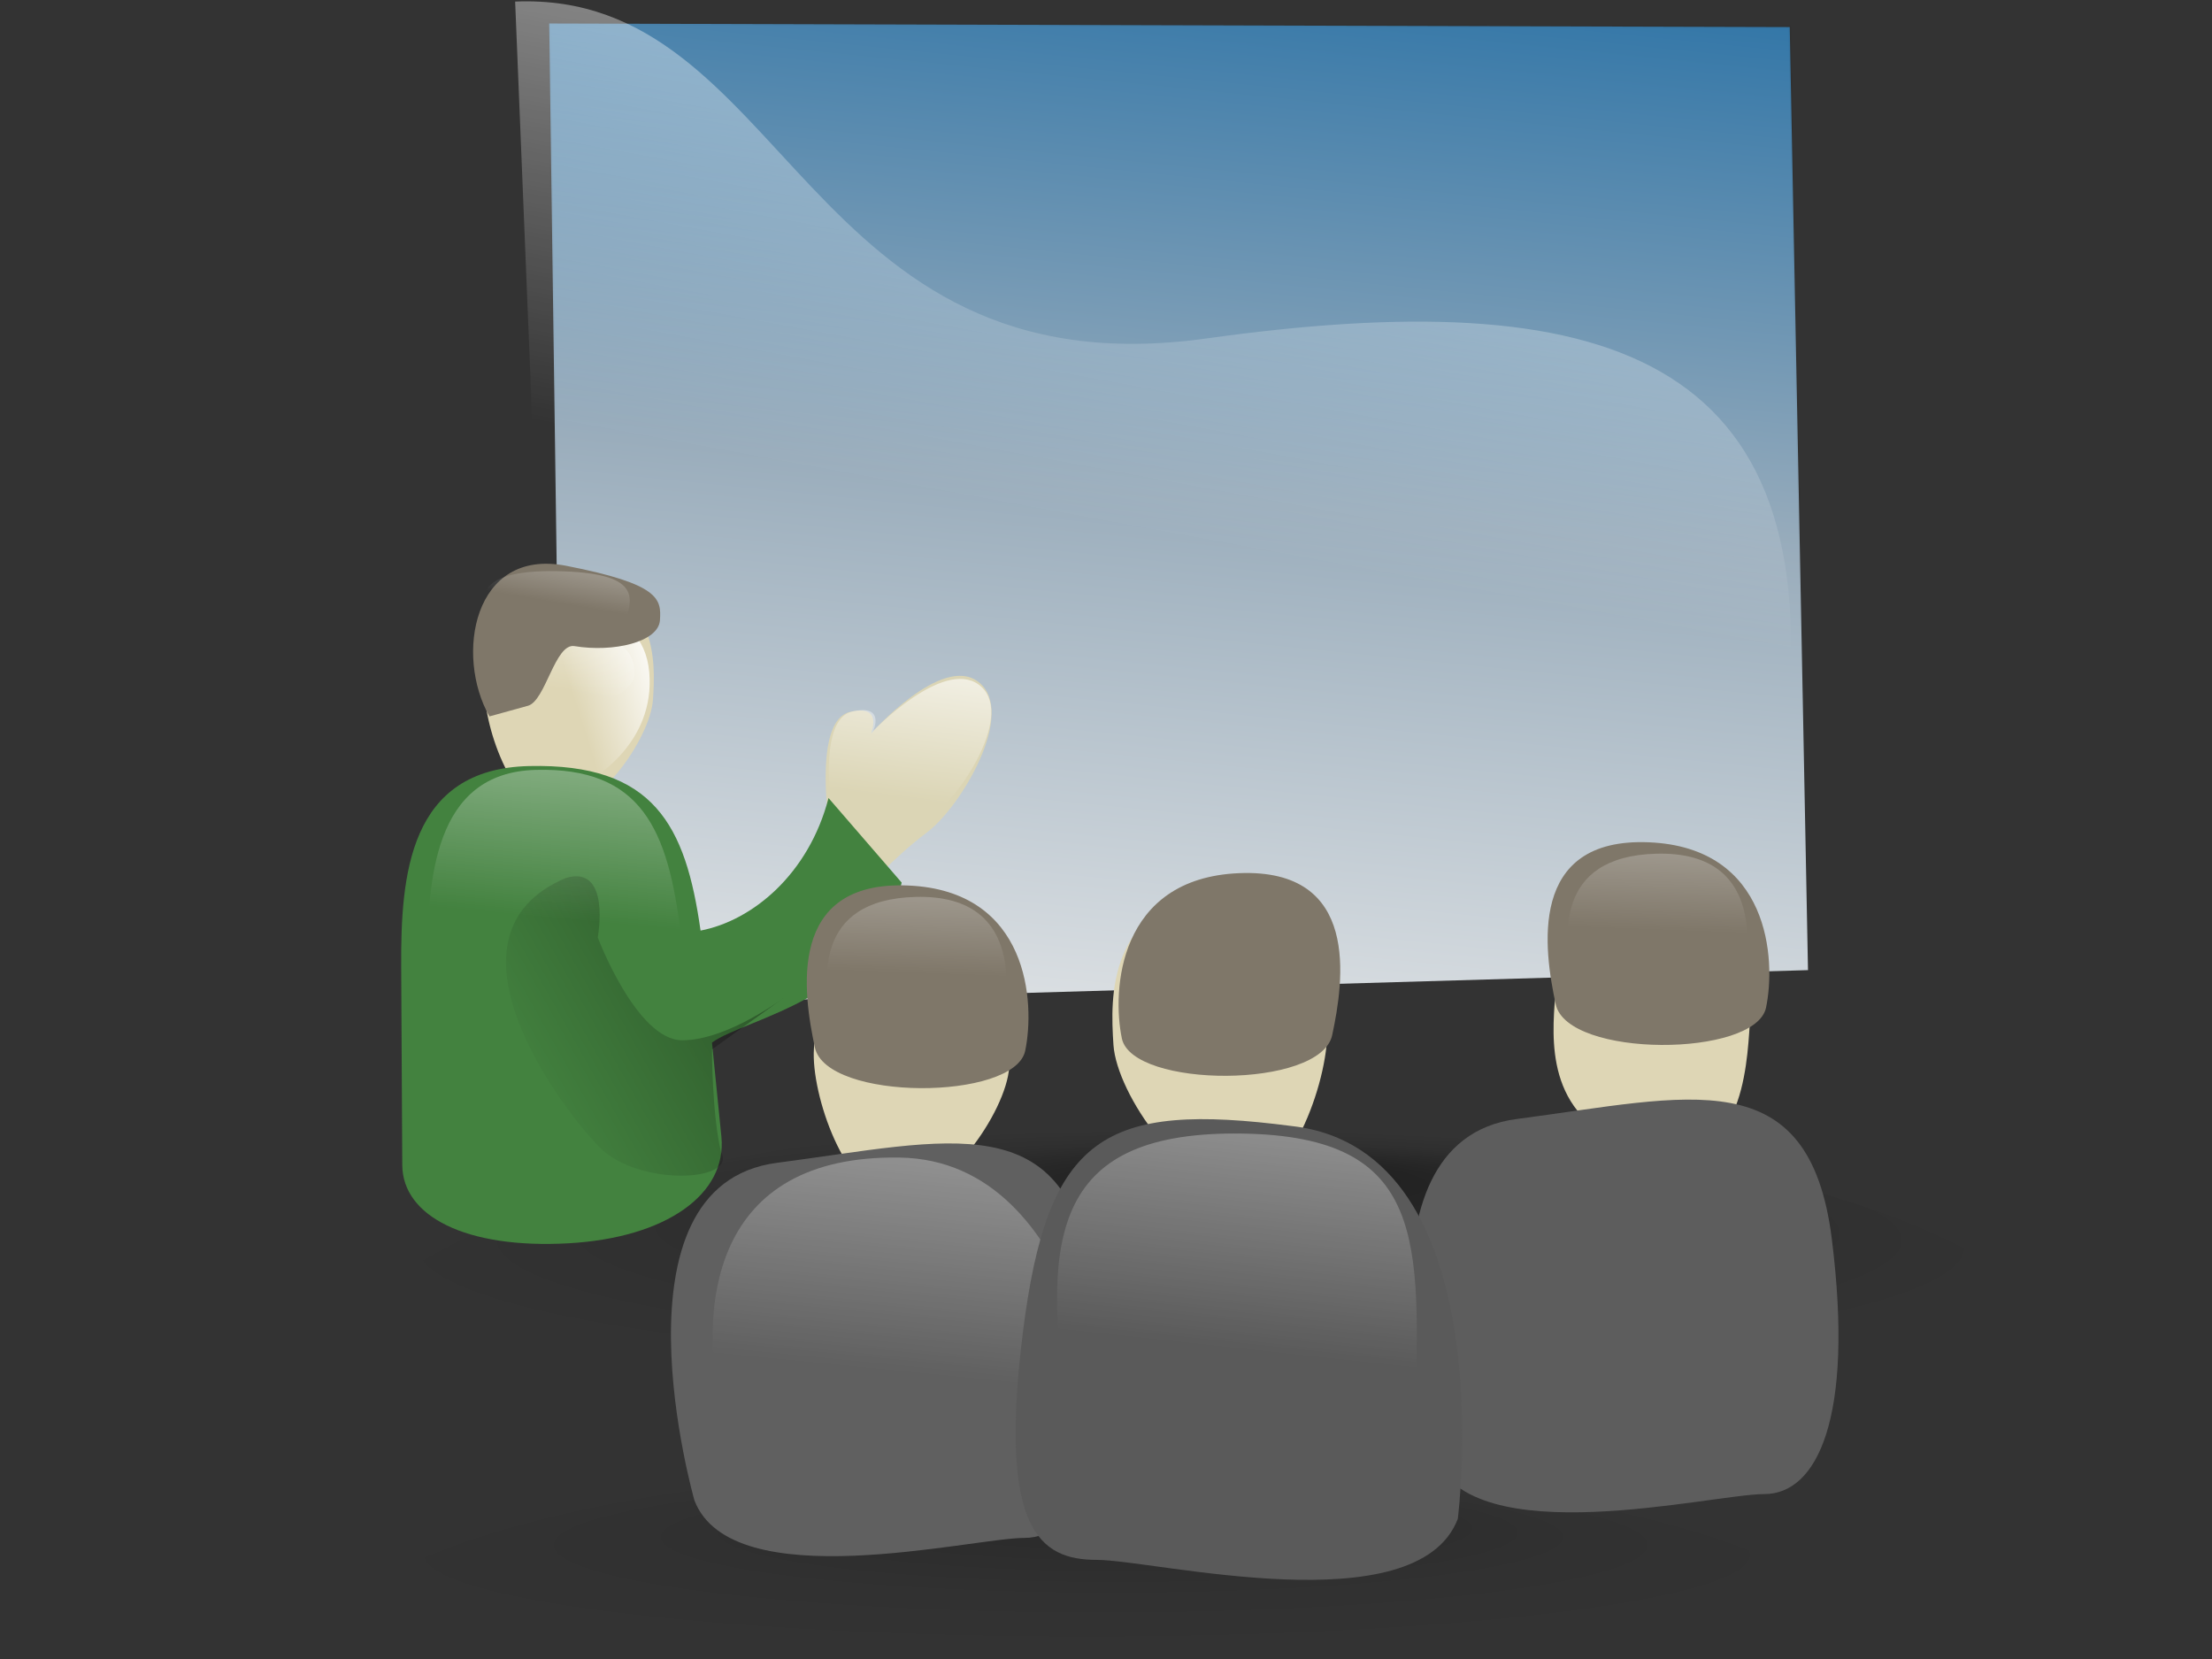
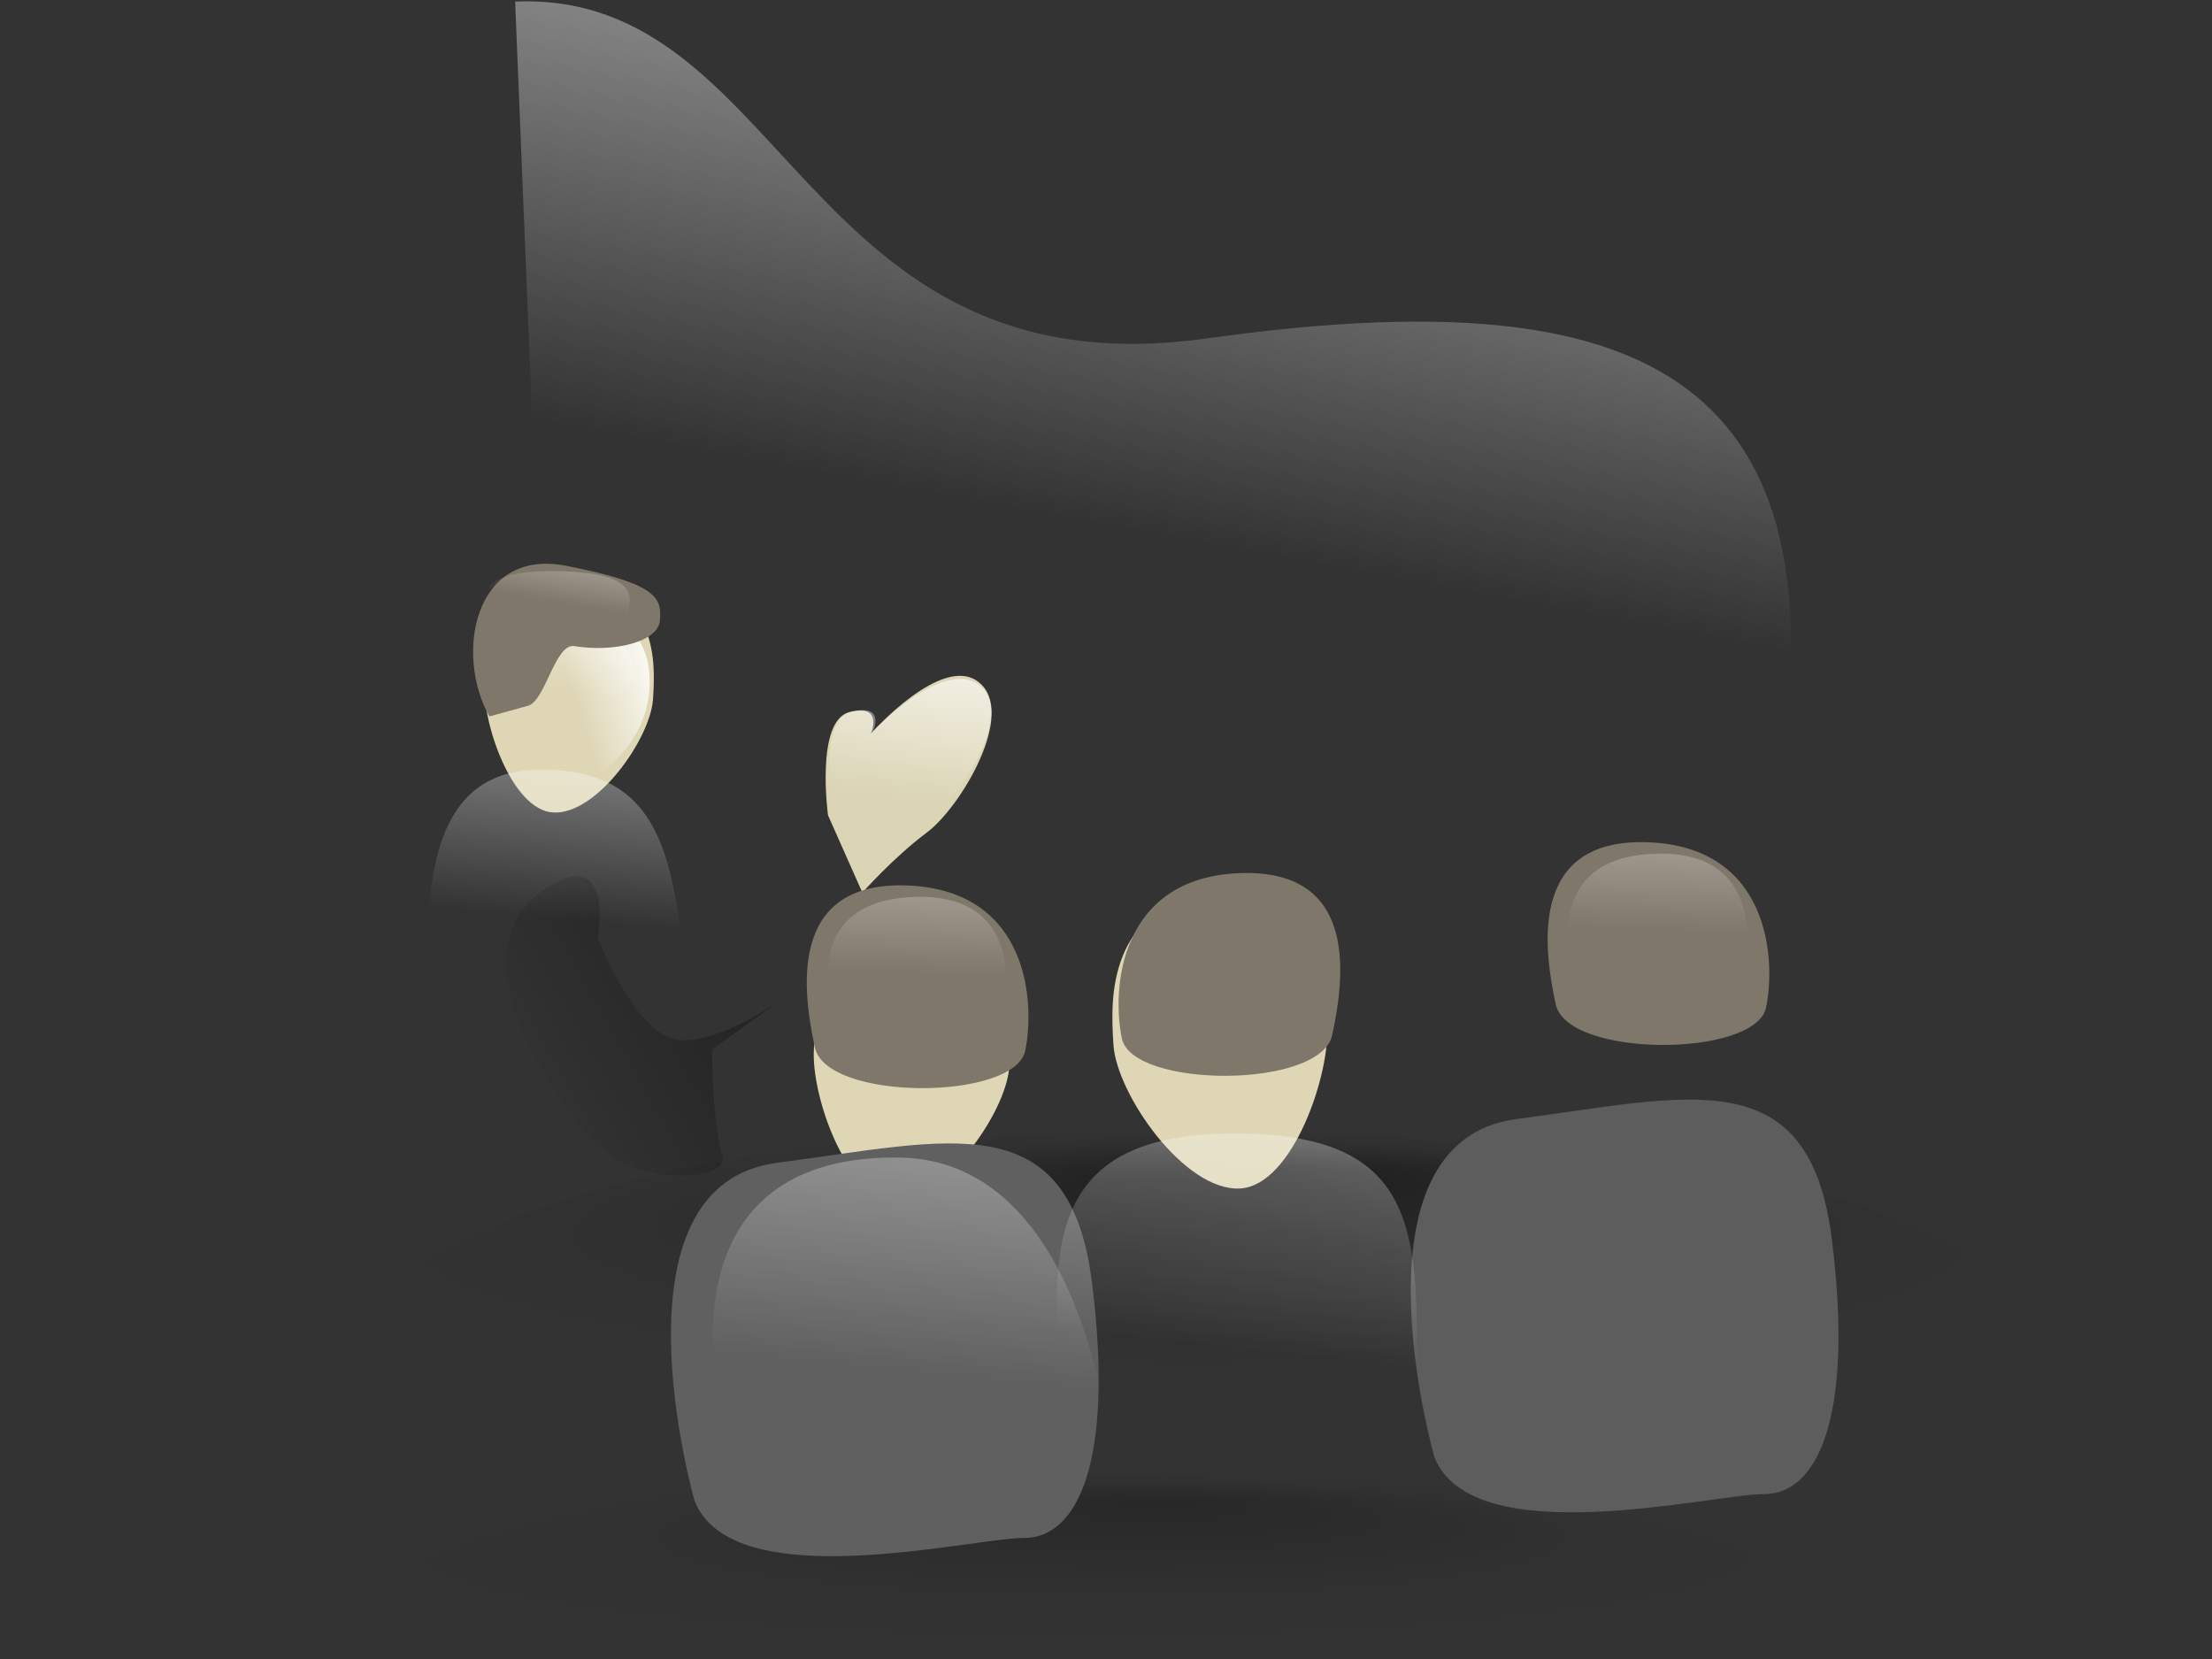
<svg xmlns="http://www.w3.org/2000/svg" xmlns:xlink="http://www.w3.org/1999/xlink" width="640" height="480">
  <rect width="100%" height="100%" fill="#333333" stroke="none" />
  <defs>
    <linearGradient id="linearGradient1638" y2=".742" xlink:href="#linearGradient1722" x2=".417" y1=".391" x1="1.111" />
    <linearGradient id="linearGradient1722">
      <stop id="stop1723" stop-color="#fff" offset="0" />
      <stop id="stop1724" stop-color="#fff" stop-opacity="0" offset="1" />
    </linearGradient>
    <linearGradient id="linearGradient1543" y2="1.211" x2=".47" y1="-.062" x1=".635">
      <stop id="stop1545" stop-color="#3075a7" offset="0" />
      <stop id="stop1547" stop-color="#9aadbc" offset=".432" />
      <stop id="stop2180" stop-color="#dce0e3" offset=".85" />
      <stop id="stop1546" stop-color="#eee" offset="1" />
    </linearGradient>
    <linearGradient id="linearGradient2403" y2=".742" xlink:href="#linearGradient1722" x2=".516" y1="-.57" x1=".946" />
    <linearGradient id="linearGradient1625" y2=".794" xlink:href="#linearGradient1806" x2=".434" y1=".303" x1=".475" />
    <linearGradient id="linearGradient1806">
      <stop id="stop1807" stop-opacity=".408" offset="0" />
      <stop id="stop3276" stop-opacity=".079" offset=".648" />
      <stop id="stop1808" stop-opacity="0" offset="1" />
    </linearGradient>
    <linearGradient id="linearGradient1512" y2=".477" x2=".157" y1="-.273" x1="1.62">
      <stop id="stop1519" stop-opacity=".701" offset="0" />
      <stop id="stop1520" stop-opacity="0" offset="1" />
    </linearGradient>
    <linearGradient id="linearGradient3022" y2=".344" xlink:href="#linearGradient1722" y1="-.578" x1="1.052" />
    <linearGradient id="linearGradient2389" y2=".461" xlink:href="#linearGradient1722" x2=".621" y1="-1.398" x1=".703" />
    <linearGradient id="linearGradient2441" y2=".633" xlink:href="#linearGradient1722" x2=".566" y1="-1.367" x1=".809" />
    <linearGradient id="linearGradient2391" y2=".375" xlink:href="#linearGradient1722" x2=".377" y1="-1.398" x1="1.038" />
    <linearGradient id="linearGradient3129" y2=".703" xlink:href="#linearGradient1722" x2=".389" y1="-1.602" x1="1.124" />
    <linearGradient id="linearGradient1657" y2=".672" xlink:href="#linearGradient1722" x2=".616" y1="-.273" x1=".727" />
    <radialGradient id="radialGradient1528" fx=".544" fy=".192" xlink:href="#linearGradient1806" cy=".506" cx=".49" r=".46" />
  </defs>
  <g id="g1506">
    <g fill-rule="evenodd">
-       <path id="path925" d="m158.9 6.792l3.921 284.39 360.29-10.494-5.285-272.86-358.93-1.034z" stroke-opacity=".081" stroke="url(#linearGradient1625)" stroke-width=".798" fill="url(#linearGradient1543)" />
      <g stroke-width="1.25">
        <path id="path3395" fill="url(#linearGradient2403)" d="m149.05 0.453c78.979-3.291 82.909 113.78 199.99 97.475 113.85-15.86 180.69 3.134 167.52 115.02l-359.4-13.044-8.112-199.45z" />
        <path id="path1692" opacity=".543" fill="url(#radialGradient1528)" d="m541.81 478.86a224.74 55.482 0 1 0 -449.47 0" />
        <path id="path3394" opacity=".543" fill="url(#radialGradient1528)" d="m346.53 381.33a151.43 50.046 0 1 0 -302.86 0" />
        <path id="path3447" fill="url(#radialGradient1528)" d="m603.19 399.92a254.67 76.719 0 1 0 -509.34 0" />
        <path id="path1521" fill="#ded6b5" d="m160.02 235.08c-11.922-0.715-20.541-25.994-19.781-37.279 0.761-11.285 1.945-37.996 25.867-31.953 24.092 6.086 23.584 25.233 22.824 36.518-0.761 11.285-16.23 33.475-28.91 32.714z" />
        <path id="path2777" fill="url(#linearGradient1638)" d="m161.03 174.97s24.984-1.219 26.812 19.5c1.828 20.719-16.453 31.078-18.891 32.297-2.438 1.219-13.406-45.703-7.922-51.797z" />
        <path id="path3426" fill="#dbd5b5" d="m239.57 235.88s-3.732-27.369 6.22-29.857 6.22 6.22 6.22 6.22 20.479-23.19 31.101-14.929c11.196 8.708-4.976 36.077-14.929 43.542-9.952 7.464-18.661 17.417-18.661 17.417l-9.952-22.393z" />
-         <path id="path1515" fill="#43823f" d="m116.39 337.08l-0.313-57.254c-0.145-26.539 2.178-57.397 37.027-58.185 36.148-0.817 45.304 17.237 49.589 47.606 14.987-2.865 31.296-16.309 37.027-38.349l21.158 24.464c-7.631 33.61-45.325 39.253-54.879 46.283l2.723 27.231c1.655 16.544-15.849 29.274-44.3 30.849-29.691 1.643-47.951-7.875-48.032-22.645z" />
        <path id="path1517" fill="url(#linearGradient1512)" d="m172.94 271.23s11.24 29.754 24.464 29.754 29.754-12.563 29.754-12.563l-21.158 15.207s0 19.174 2.645 29.754c4.628 8.595-23.803 9.918-35.043-1.322s-48.928-61.491-9.918-78.02c13.224-3.967 9.257 17.191 9.257 17.191z" />
        <g id="g2772">
          <path id="path2769" fill="url(#linearGradient3129)" d="m145.51 195.33c0 5.469 12.666 9.908 19.33 10.108 6.664 0.2 18.74-5.039 18.74-10.508s-2.812-10.772-14.784-10.772c-22.591 0-23.286 5.703-23.286 11.172z" />
          <path id="path2770" fill="#7f7769" d="m141.61 207.28c3.718-1.028 7.436-2.056 11.154-3.083 5.087-1.406 7.812-18.192 13.453-17.256 11.283 1.873 24.287-1.173 24.723-7.463 0.429-6.19-0.027-10.494-27.146-15.783-26.985-5.263-32.197 26.055-22.184 43.585z" />
          <path id="path2771" fill="url(#linearGradient2391)" d="m140.81 180.52c1.968 6.718 37.911 6.807 40.085-0.446 2.174-7.254 4.675-14.366-19.732-14.812-25.028-0.446-22.216 8.898-20.353 15.259z" />
        </g>
        <path id="path3427" fill="url(#linearGradient1657)" d="m240.48 232.77s-3.652-24.656 6.087-26.897c9.739-2.241 6.087 5.604 6.087 5.604s20.04-20.891 30.435-13.448c10.956 7.845-4.87 32.5-14.609 39.225-9.739 6.724-18.261 15.69-18.261 15.69l-9.739-20.173z" />
        <path id="path3428" fill="url(#linearGradient3022)" d="m123.89 338.19l-0.265-57.254c-0.123-26.539 1.845-57.397 31.356-58.185 30.612-0.817 38.366 17.237 41.995 47.606 12.692-2.865 10.89 25.368 2.8 32.398l2.306 27.231c1.401 16.545-13.422 29.274-37.516 30.849-25.144 1.643-40.608-7.875-40.676-22.645z" />
        <path id="path1518" fill="#ded6b5" d="m258.45 346.73c-13.836-0.83-23.84-30.168-22.957-43.265 0.883-13.097 2.257-44.098 30.02-37.084 27.96 7.064 27.372 29.285 26.488 42.382-0.883 13.097-18.836 38.85-33.552 37.967z" />
        <path id="path927" fill="#606060" d="m200.92 434.11s-26.045-91.158 23.875-97.669c49.92-6.511 84.647-17.363 91.158 34.727 6.511 52.09-4.341 73.795-19.534 73.795s-84.647 17.363-95.499-10.852z" />
        <path id="path2756" fill="url(#linearGradient2441)" d="m209.81 415.82c-9.488-39.308-3.204-81.702 50.463-80.901s60.876 84.105 60.876 84.105c3.604 11.614-110.94 16.02-111.34-3.204z" />
        <g id="g2780">
          <path id="path2778" fill="#7f7769" d="m296.62 304.03c-3.047 14.471-57.486 14.662-60.852-0.962-3.365-15.624-8.27-48.321 26.928-46.866 35.128 1.452 36.808 34.127 33.923 47.828z" />
          <path id="path2779" fill="url(#linearGradient2389)" d="m289.82 297.24c-2.404 11.417-46.307 11.568-48.962-0.759-2.655-12.327-5.71-36.218 24.102-36.976 30.571-0.759 27.136 26.925 24.86 37.735z" />
        </g>
        <g fill="#ded6b5">
          <path id="path1520" d="m358.86 343.86c15.136-0.908 26.079-33.001 25.113-47.328-0.966-14.327-2.47-48.239-32.84-40.567-30.586 7.727-29.942 32.035-28.976 46.362 0.966 14.327 20.605 42.498 36.703 41.533z" />
-           <path id="path1523" d="m483.33 252.7c13.836 0.83 23.84 30.168 22.957 43.265-0.883 13.097-2.258 44.098-30.021 37.084-27.96-7.064-27.372-29.285-26.489-42.382 0.883-13.097 18.836-38.85 33.552-37.967z" />
        </g>
        <path id="path1522" fill="#5d5d5d" d="m414.97 421.43s-26.045-91.158 23.875-97.669c49.92-6.511 84.647-17.363 91.158 34.727 6.511 52.09-4.341 73.795-19.534 73.795s-84.647 17.363-95.499-10.852z" />
        <path id="path2757" fill="url(#linearGradient2441)" d="m411.96 352.74s8.995-32.905 62.662-32.104 60.876 84.105 60.876 84.105c3.605 11.614-123.14-32.776-123.54-52z" />
-         <path id="path1519" fill="#5a5a5a" d="m421.79 439.45s13.581-106.5-47.804-113.62c-54.608-7.123-70.909 2.693-78.032 59.676-7.123 56.982 4.749 65.815 21.368 65.815 16.62 0 92.596 18.994 104.47-11.871z" />
        <path id="path2755" fill="url(#linearGradient2441)" d="m308.95 408.88c-8.133-52.863-3.204-81.702 50.463-80.901s51.388 31.242 50.032 82.749c3.604 11.614-100.1 17.375-100.5-1.849z" />
        <g id="g2783">
          <path id="path2784" fill="#7f7769" d="m324.59 300.46c3.047 14.471 57.486 14.662 60.852-0.962 3.365-15.624 8.27-48.321-26.928-46.866-35.128 1.452-36.808 34.127-33.923 47.828z" />
          <path id="path2785" fill="url(#linearGradient2389)" d="m331.39 293.67c2.404 11.417 46.307 11.568 48.962-0.759 2.655-12.327 5.71-36.218-24.102-36.976-30.571-0.759-27.136 26.925-24.86 37.735z" />
        </g>
        <g id="g2786">
          <path id="path2787" fill="#7f7769" d="m510.97 291.53c-3.047 14.471-57.486 14.662-60.852-0.962-3.365-15.624-8.27-48.321 26.928-46.866 35.128 1.452 36.808 34.127 33.923 47.828z" />
          <path id="path2788" fill="url(#linearGradient2389)" d="m504.16 284.74c-2.404 11.417-46.307 11.568-48.962-0.759-2.655-12.327-5.71-36.218 24.102-36.976 30.571-0.759 27.136 26.925 24.86 37.735z" />
        </g>
      </g>
    </g>
  </g>
</svg>